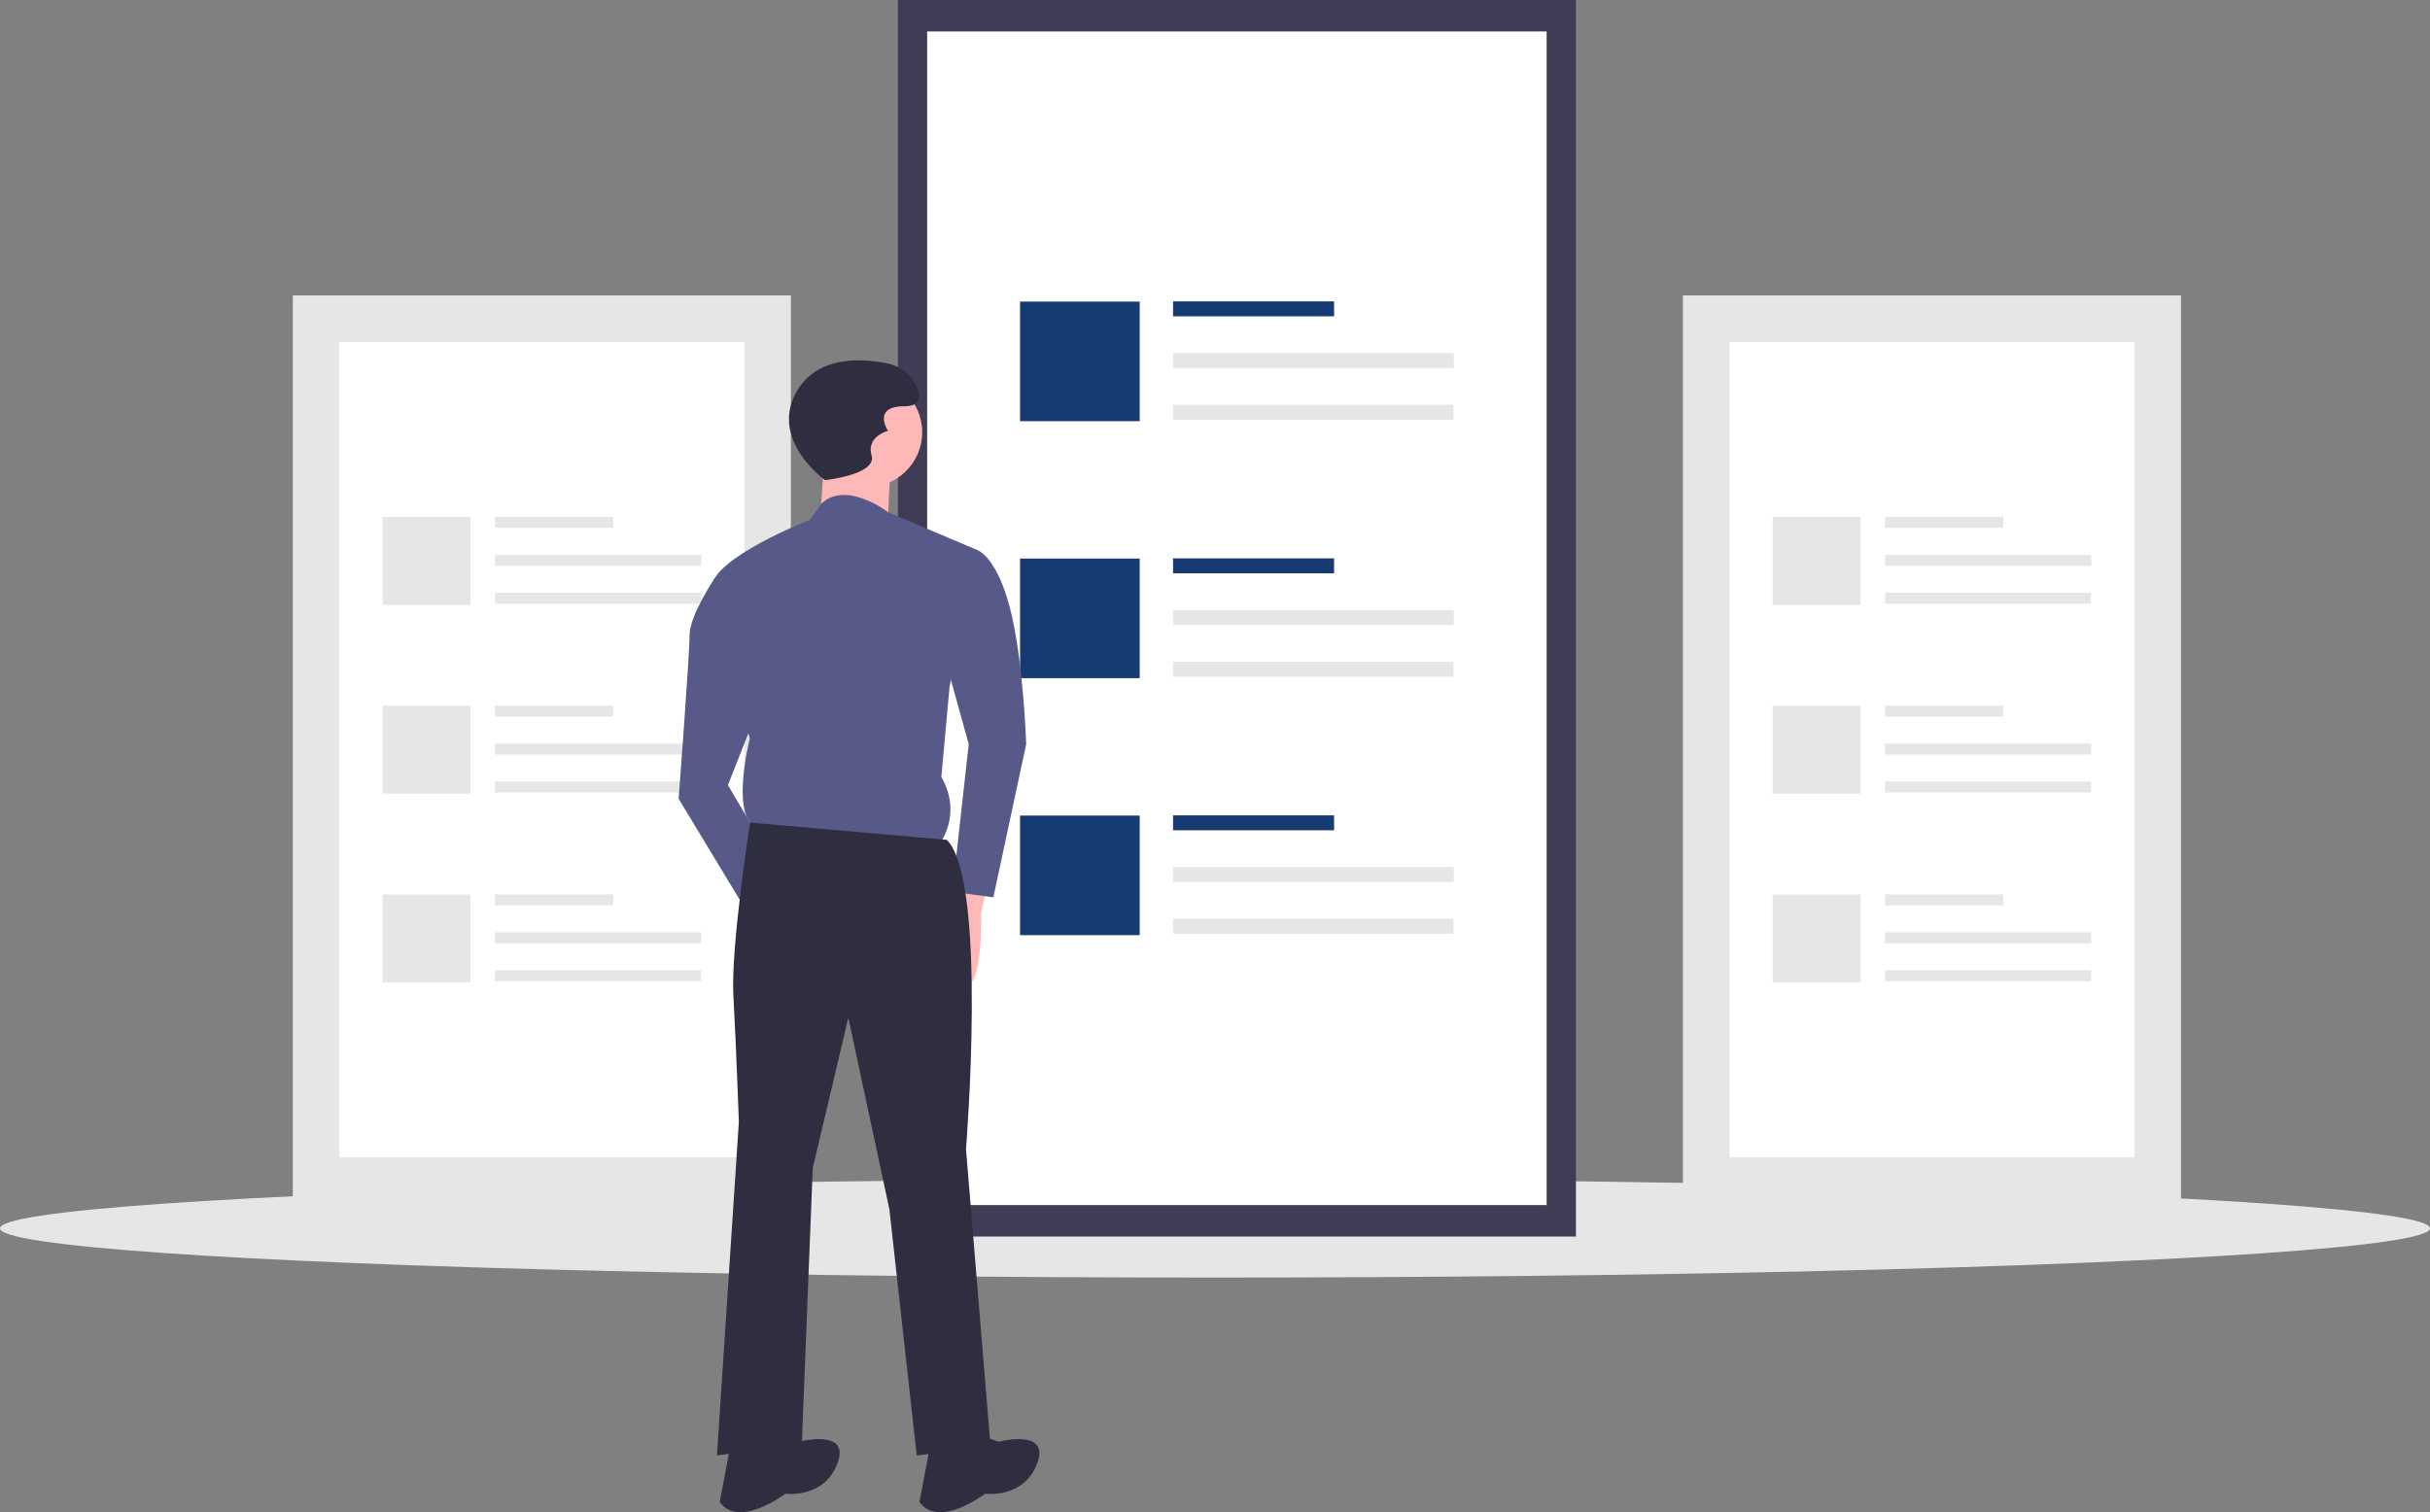
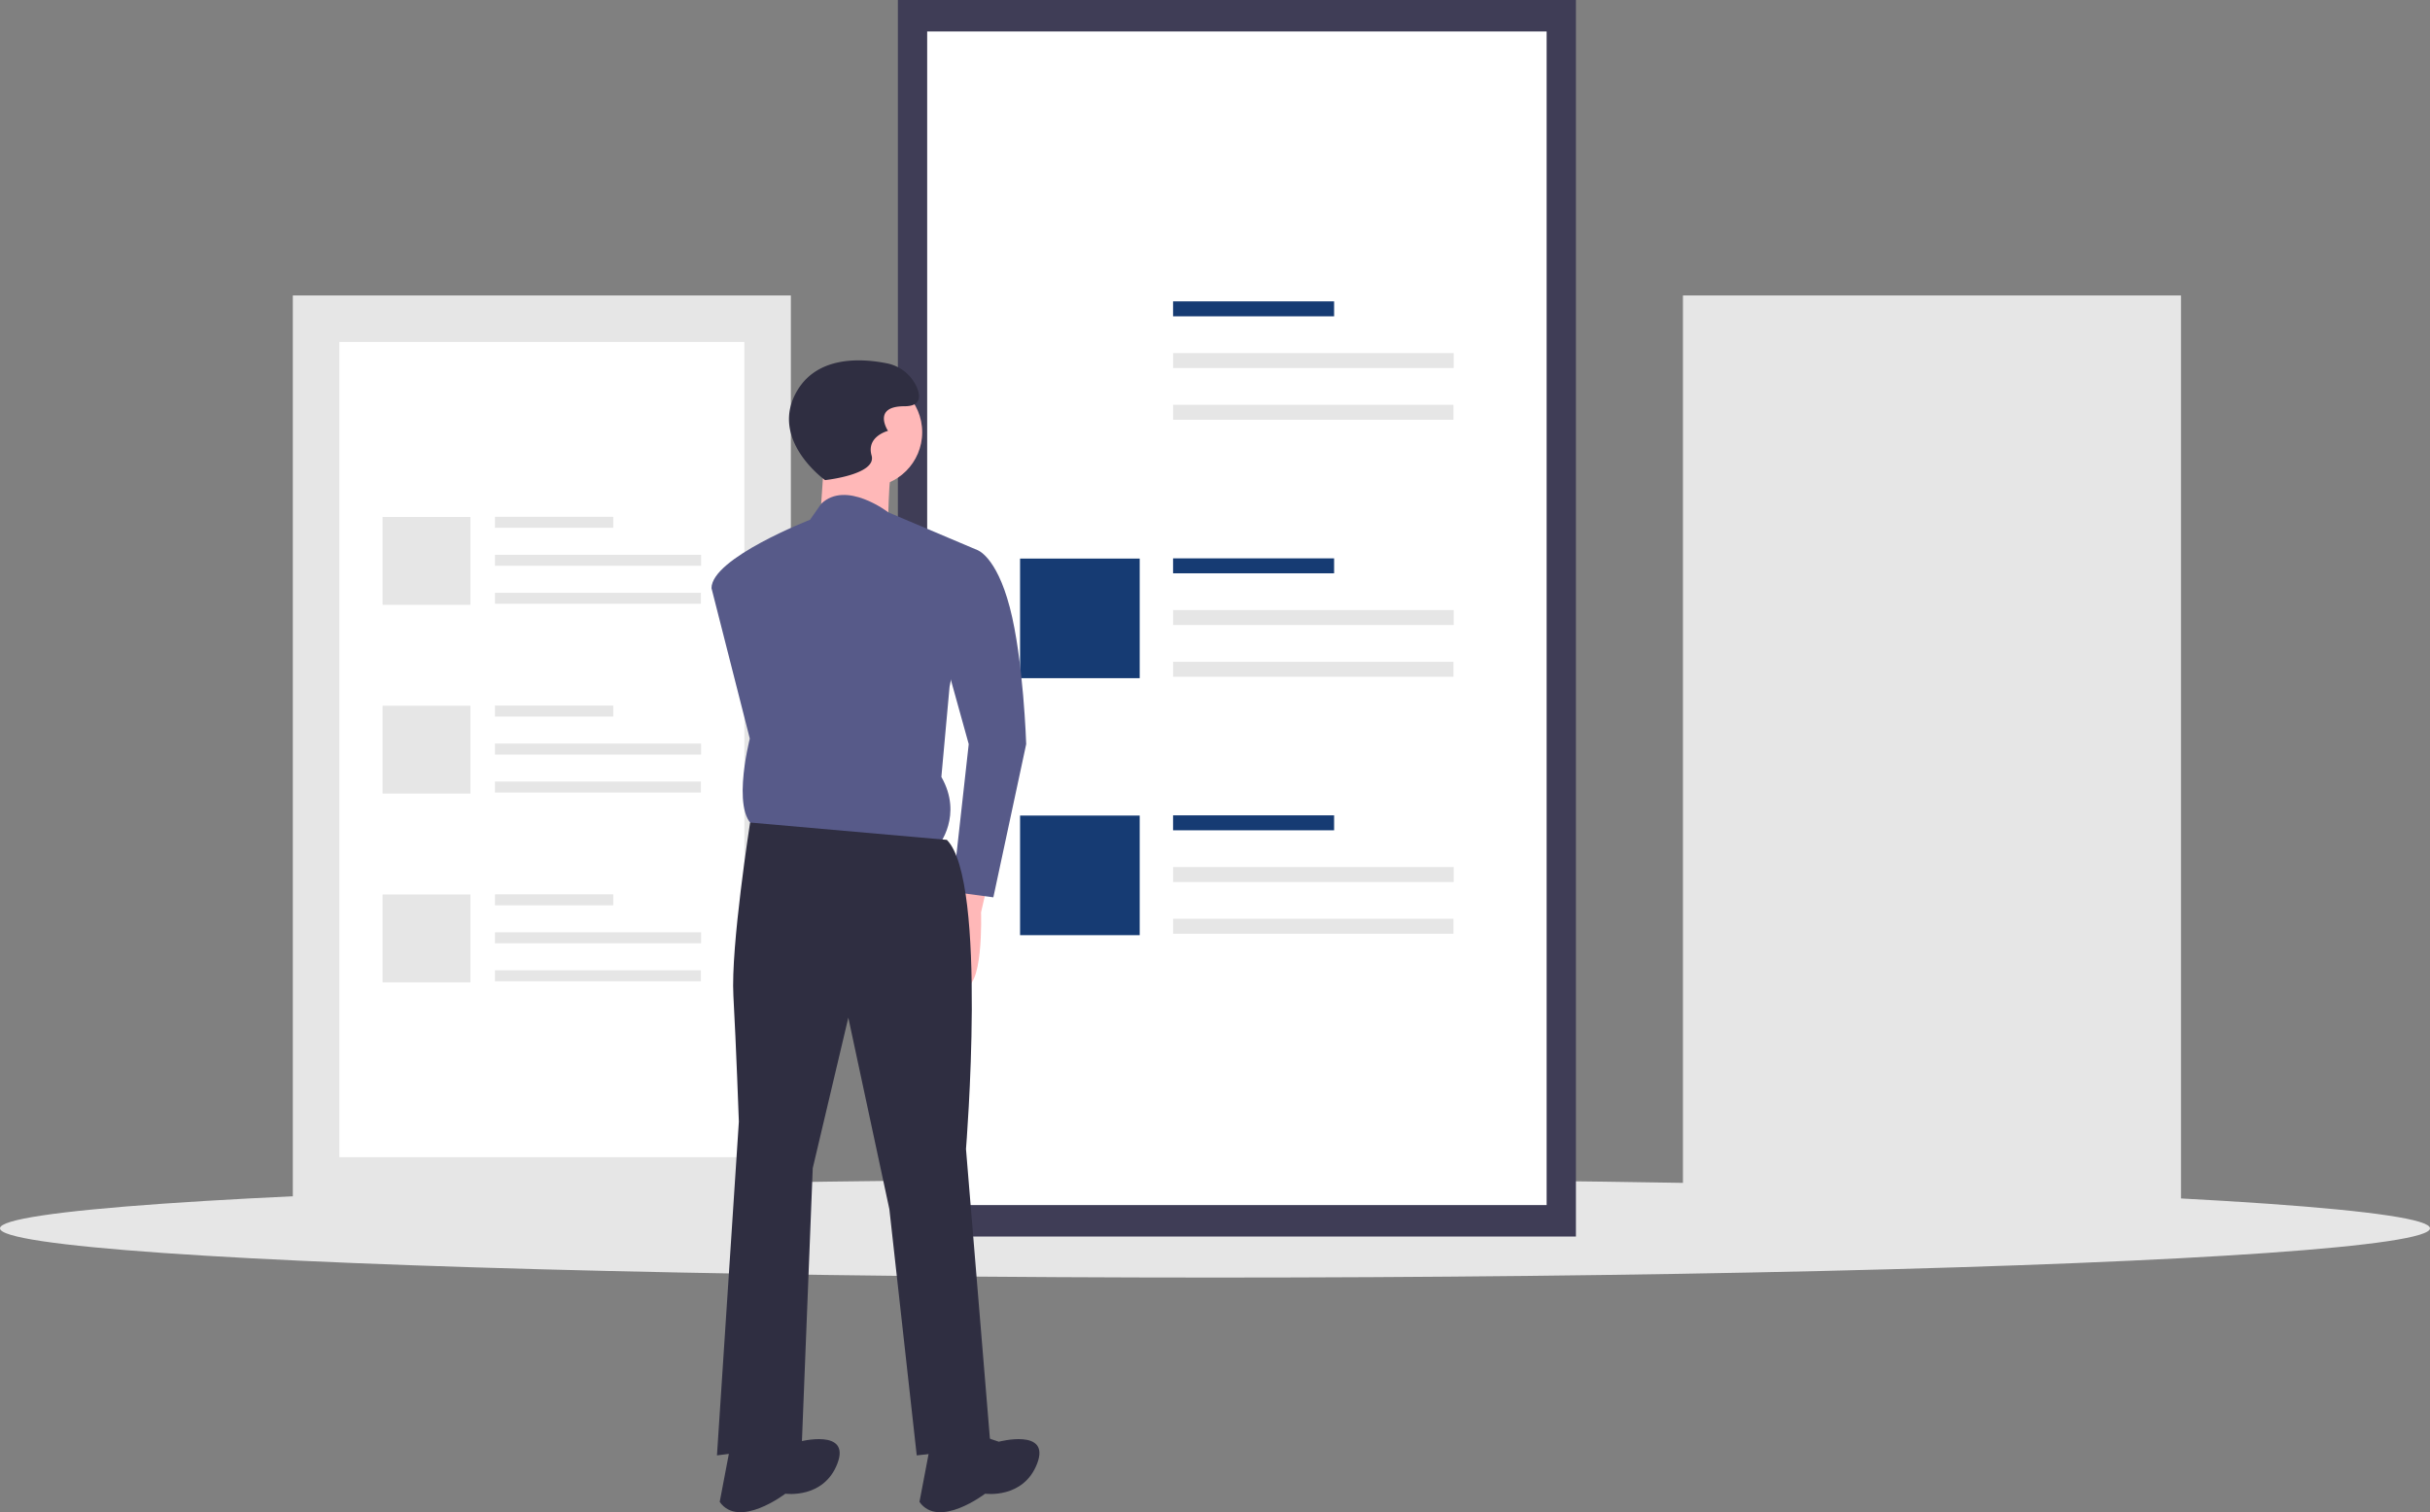
<svg xmlns="http://www.w3.org/2000/svg" id="f871edae-d68c-46d4-8324-c4853318dddd" data-name="Layer 1" width="888.006" height="552.781" viewBox="0 0 888.006 552.781">
  <rect x="0" y="0" width="888.006" height="552.781" fill="#808080" stroke="none" />
  <title>online_articles</title>
  <rect x="615.007" y="108" width="182" height="332" fill="#e6e6e6" />
-   <path d="M788.004,596.61h148v-298h-148Z" transform="translate(-155.997 -173.61)" fill="#fff" />
-   <rect x="688.874" y="188.915" width="43.223" height="4.014" fill="#e6e6e6" />
  <rect x="688.874" y="202.8" width="75.335" height="4.014" fill="#e6e6e6" />
  <rect x="688.874" y="216.685" width="75.261" height="4.014" fill="#e6e6e6" />
-   <rect x="647.805" y="188.974" width="32.111" height="32.111" fill="#e6e6e6" />
  <rect x="688.874" y="257.915" width="43.223" height="4.014" fill="#e6e6e6" />
  <rect x="688.874" y="271.8" width="75.335" height="4.014" fill="#e6e6e6" />
  <rect x="688.874" y="285.685" width="75.261" height="4.014" fill="#e6e6e6" />
  <rect x="647.805" y="257.974" width="32.111" height="32.111" fill="#e6e6e6" />
  <rect x="688.874" y="326.915" width="43.223" height="4.014" fill="#e6e6e6" />
  <rect x="688.874" y="340.8" width="75.335" height="4.014" fill="#e6e6e6" />
  <rect x="688.874" y="354.685" width="75.261" height="4.014" fill="#e6e6e6" />
  <rect x="647.805" y="326.974" width="32.111" height="32.111" fill="#e6e6e6" />
  <rect x="107.007" y="108" width="182" height="332" fill="#e6e6e6" />
  <path d="M280.004,596.61h148v-298h-148Z" transform="translate(-155.997 -173.61)" fill="#fff" />
  <rect x="180.874" y="188.915" width="43.223" height="4.014" fill="#e6e6e6" />
  <rect x="180.874" y="202.8" width="75.335" height="4.014" fill="#e6e6e6" />
  <rect x="180.874" y="216.685" width="75.261" height="4.014" fill="#e6e6e6" />
  <rect x="139.805" y="188.974" width="32.111" height="32.111" fill="#e6e6e6" />
  <rect x="180.874" y="257.915" width="43.223" height="4.014" fill="#e6e6e6" />
  <rect x="180.874" y="271.8" width="75.335" height="4.014" fill="#e6e6e6" />
  <rect x="180.874" y="285.685" width="75.261" height="4.014" fill="#e6e6e6" />
  <rect x="139.805" y="257.974" width="32.111" height="32.111" fill="#e6e6e6" />
  <rect x="180.874" y="326.915" width="43.223" height="4.014" fill="#e6e6e6" />
  <rect x="180.874" y="340.8" width="75.335" height="4.014" fill="#e6e6e6" />
  <rect x="180.874" y="354.685" width="75.261" height="4.014" fill="#e6e6e6" />
  <rect x="139.805" y="326.974" width="32.111" height="32.111" fill="#e6e6e6" />
  <ellipse cx="444.003" cy="449" rx="444.003" ry="18" fill="#e6e6e6" />
  <rect x="328.115" width="247.783" height="452" fill="#3f3d56" />
  <path d="M494.82,614.11h226.368v-429h-226.368Z" transform="translate(-155.997 -173.61)" fill="#fff" />
  <rect x="428.681" y="110.161" width="58.846" height="5.465" fill="#163b73" />
  <rect x="428.681" y="129.065" width="102.564" height="5.465" fill="#e6e6e6" />
  <rect x="428.681" y="147.969" width="102.463" height="5.465" fill="#e6e6e6" />
-   <rect x="372.769" y="110.242" width="43.718" height="43.718" fill="#163b73" />
  <rect x="428.681" y="204.101" width="58.846" height="5.465" fill="#163b73" />
  <rect x="428.681" y="223.005" width="102.564" height="5.465" fill="#e6e6e6" />
  <rect x="428.681" y="241.909" width="102.463" height="5.465" fill="#e6e6e6" />
  <rect x="372.769" y="204.182" width="43.718" height="43.718" fill="#163b73" />
  <rect x="428.681" y="298.04" width="58.846" height="5.465" fill="#163b73" />
  <rect x="428.681" y="316.945" width="102.564" height="5.465" fill="#e6e6e6" />
  <rect x="428.681" y="335.849" width="102.463" height="5.465" fill="#e6e6e6" />
  <rect x="372.769" y="298.121" width="43.718" height="43.718" fill="#163b73" />
  <path d="M517.504,494.11l-3,13s1,30-7,27-6-29-6-29l7-13Z" transform="translate(-155.997 -173.61)" fill="#ffb8b8" />
  <circle cx="317.007" cy="158" r="20" fill="#ffb8b8" />
  <path d="M457.504,337.11l-2,29,25,3s0-24,2-27S457.504,337.11,457.504,337.11Z" transform="translate(-155.997 -173.61)" fill="#ffb8b8" />
  <path d="M513.004,374.61,480.621,360.896s-15.469-11.936-24.543-3.111l-4.074,5.825s-36,14-36,25l14,55s-8,31,4,33l65,6s9-11,1-25l3-33Z" transform="translate(-155.997 -173.61)" fill="#575a89" />
  <path d="M491.004,375.61l22-1s7,2,12,21,6,50,6,50l-12,56-15-2,6-54-10-36Z" transform="translate(-155.997 -173.61)" fill="#575a89" />
-   <path d="M428.004,381.61l-10.846,3.378s-9.154,13.622-9.154,20.622-4,60-4,60l26,43,8-21-16-27,13-33Z" transform="translate(-155.997 -173.61)" fill="#575a89" />
  <path d="M502.004,480.61l-71.897-6.326s-7.103,45.326-6.103,63.326,2,46,2,46l-8,122,31-4,4-101,13-55,15,70,10,90,27-3-9-109S517.004,495.61,502.004,480.61Z" transform="translate(-155.997 -173.61)" fill="#2f2e41" />
  <path d="M512.004,697.61l9,3s19-5,14,8-19,11-19,11-17,13-24,3l4-21Z" transform="translate(-155.997 -173.61)" fill="#2f2e41" />
  <path d="M439.004,697.61l9,3s19-5,14,8-19,11-19,11-17,13-24,3l4-21Z" transform="translate(-155.997 -173.61)" fill="#2f2e41" />
  <path d="M457.504,349.11s-21-15-10-33c7.631-12.487,23.444-11.499,32.414-9.722a15.154,15.154,0,0,1,11.086,8.722c1.5,3.5,1.5,7-4.5,7-12,0-6,9-6,9s-8,2-6,9S457.504,349.11,457.504,349.11Z" transform="translate(-155.997 -173.61)" fill="#2f2e41" />
</svg>